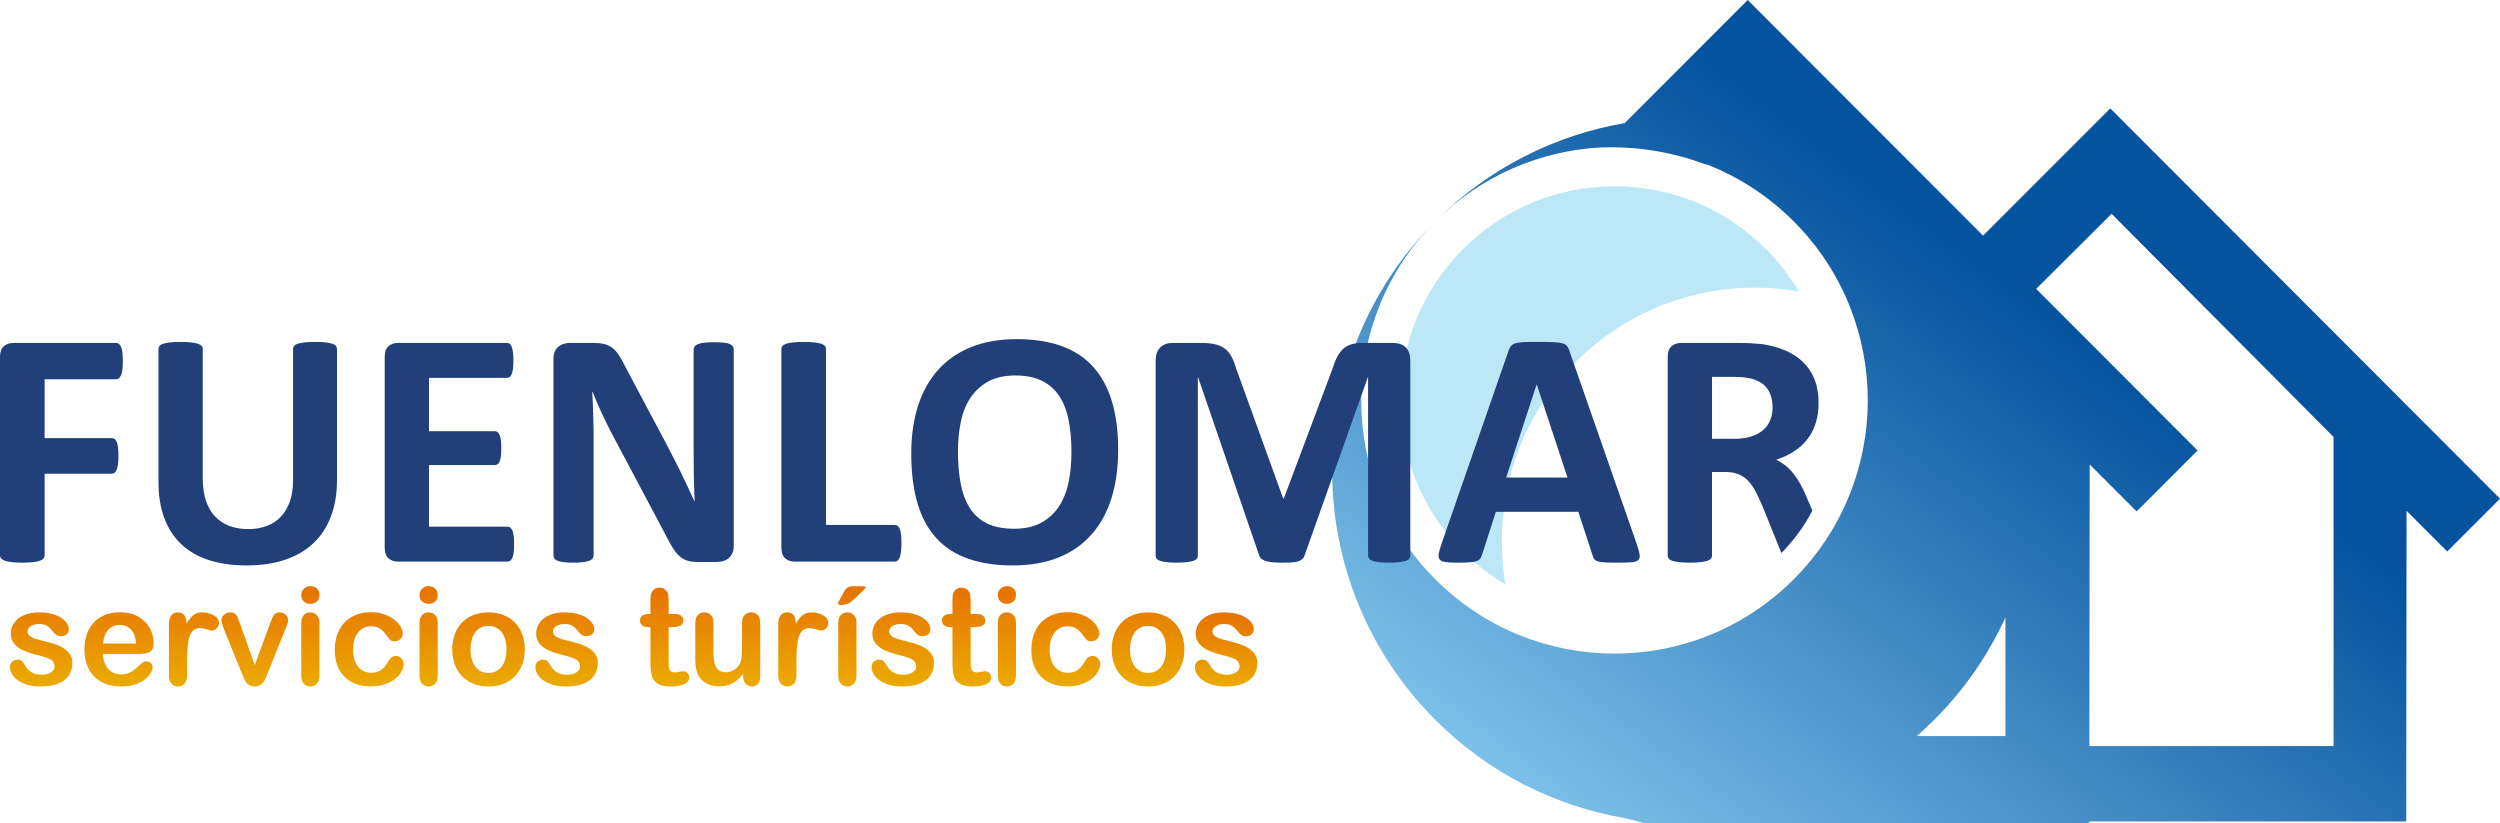
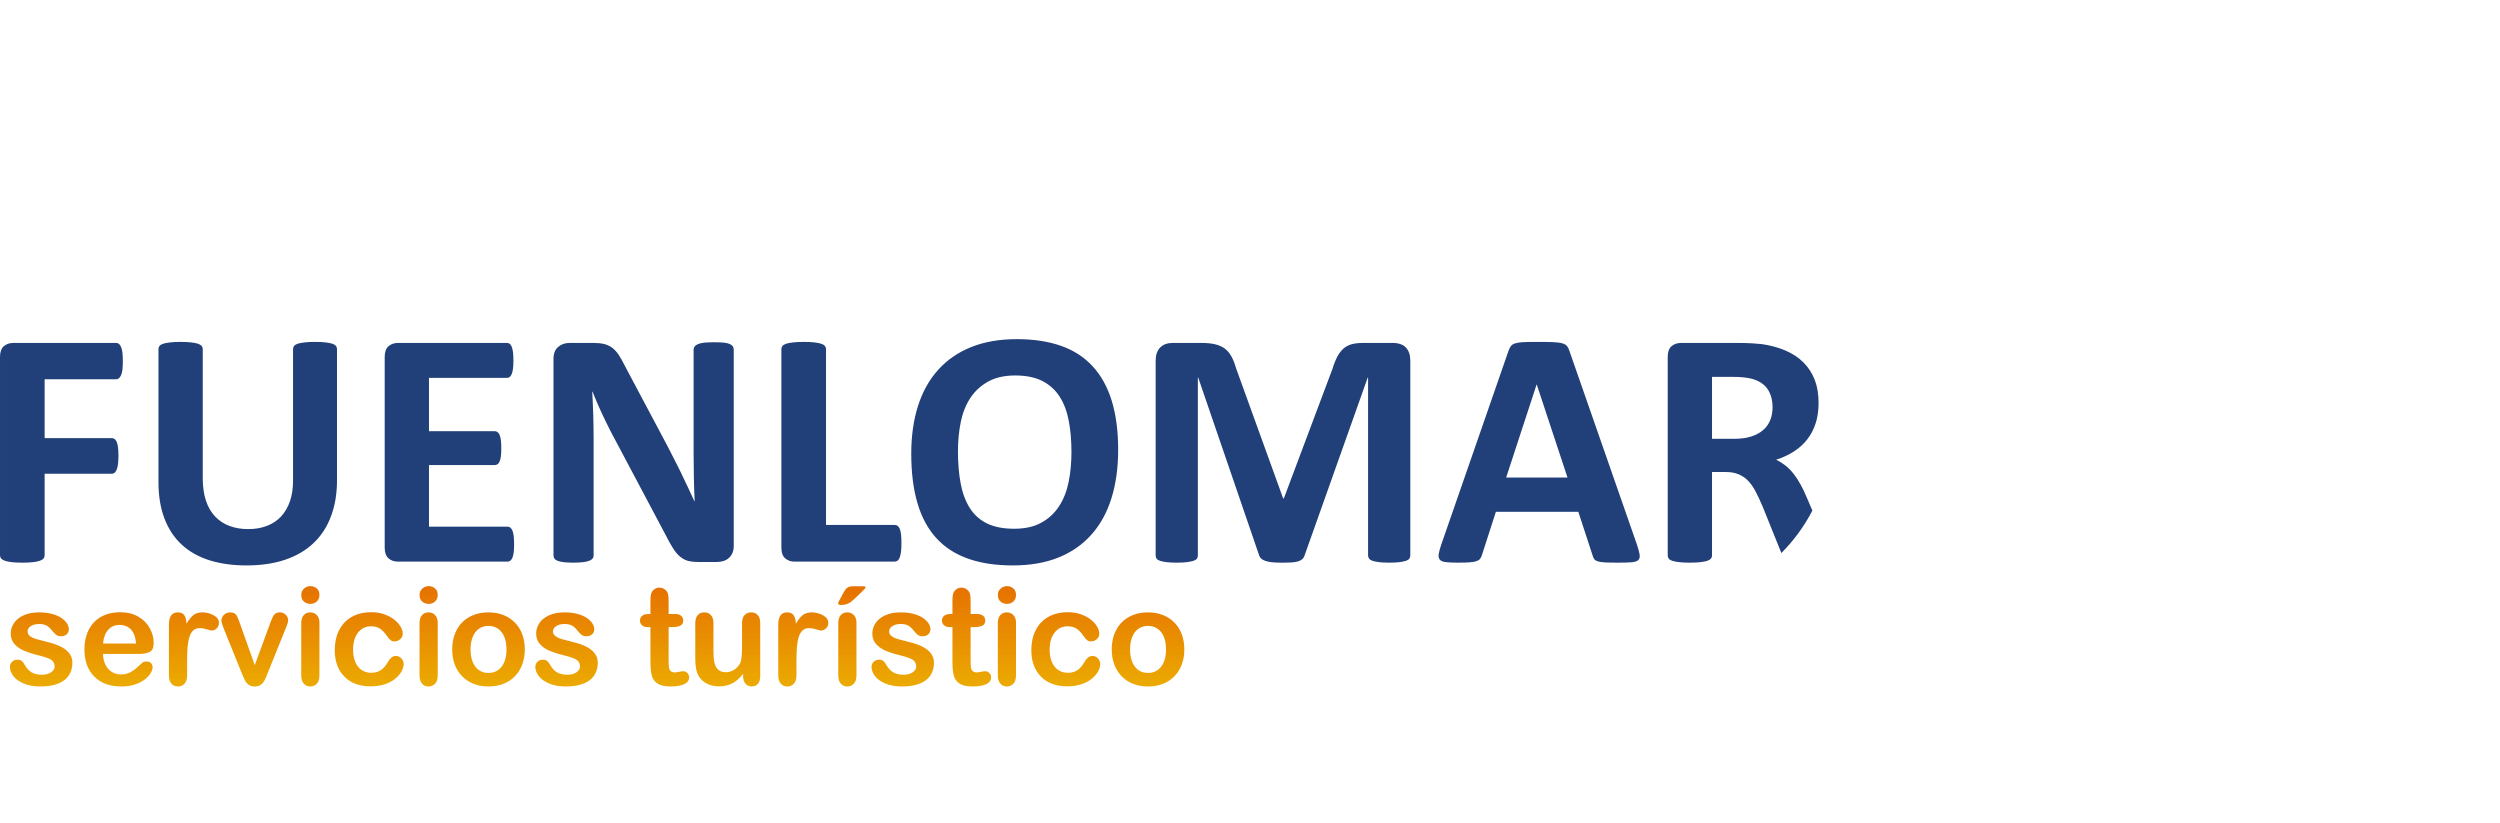
<svg xmlns="http://www.w3.org/2000/svg" xml:space="preserve" width="181.706mm" height="59.833mm" version="1.1" style="shape-rendering:geometricPrecision; text-rendering:geometricPrecision; image-rendering:optimizeQuality; fill-rule:evenodd; clip-rule:evenodd" viewBox="0 0 18354.11 6043.66">
  <defs>
    <style type="text/css">
   
    .fil2 {fill:#213F79}
    .fil0 {fill:#BCE7F6;fill-rule:nonzero}
    .fil1 {fill:url(#id0)}
    .fil3 {fill:url(#id1);fill-rule:nonzero}
   
  </style>
    <linearGradient id="id0" gradientUnits="userSpaceOnUse" x1="13669.11" y1="1283.84" x2="10433.43" y2="5624.63">
      <stop offset="0" style="stop-opacity:1; stop-color:#05529E" />
      <stop offset="1" style="stop-opacity:1; stop-color:#82C7ED" />
    </linearGradient>
    <linearGradient id="id1" gradientUnits="objectBoundingBox" x1="41.02%" y1="0%" x2="40.257%" y2="114.892%">
      <stop offset="0" style="stop-opacity:1; stop-color:#E67100" />
      <stop offset="1" style="stop-opacity:1; stop-color:#ECB302" />
    </linearGradient>
  </defs>
  <g id="Capa_x0020_1">
    <g id="_2290779373248">
-       <path class="fil0" d="M13206.11 2139.59c-66.55,-112.19 -147.47,-216.86 -242.1,-311.48 -296.77,-296.8 -691.29,-460.21 -1110.97,-460.21 -419.66,0 -814.23,163.41 -1110.98,460.16l0 0.05c-296.74,296.69 -460.16,691.26 -460.16,1110.92 0,419.68 163.42,814.23 460.16,1110.95 94.66,94.66 199.32,175.61 311.53,242.15 -100.7,-576.42 71.09,-1191.08 516.26,-1636.28 445.17,-445.17 1059.85,-616.95 1636.25,-516.25z" />
-       <path class="fil1" d="M14199.49 5285.51c224.38,-224.38 398.86,-479.73 523.64,-752.25l0 870.46 -650.18 0c43.13,-37.79 85.41,-77.09 126.53,-118.21zm359.41 -3555.32l934.16 -934.32 2861.05 2865.29 -387.49 387.49 -298.58 -298.57 -2.42 2280.82 -2326.58 0 -0.03 11.73 -2896.94 0c-48.82,1.38 -97.62,1.38 -146.41,0l-228.46 0c-40.07,-12.24 -85.54,-24.3 -137.29,-36.13l-1.42 -0.32c-509.13,-87.39 -997.16,-327.59 -1390.25,-720.66 -1011.05,-1011.04 -1011.05,-2650.28 0,-3661.3 -726.15,726.15 -726.15,1903.49 0,2629.62 726.15,726.17 1903.49,726.17 2629.64,0 726.17,-726.15 726.17,-1903.47 0,-2629.62 -188.82,-188.82 -408.18,-328.44 -642.13,-419.04l-2.71 2.67c-310.43,-117.7 -592.83,-132.84 -774.34,-124.96l0.3 -0.3c-440.62,24.57 -874.17,205.03 -1210.76,541.63 392.93,-392.94 880.74,-633.07 1389.69,-720.58l903.39 -903.62 1727.6 1730.19zm780.7 3747.19l1792.45 0 0 -2269.56 -1629.43 -1638.31 -553.8 551.16 1184.87 1186.65 -447.25 447.28 -344.66 -344.65 -2.19 2067.42z" />
      <path class="fil2" d="M901.76 2651.57c0,24.98 -0.83,45.72 -2.96,62.66 -2.1,16.95 -5.49,30.48 -10.16,40.65 -4.65,9.73 -9.73,17.37 -15.24,22.02 -5.94,5.08 -12.71,7.62 -19.89,7.62l-525.85 0 0 431.84 493.25 0c7.61,0 14.39,2.12 19.89,6.34 5.92,3.84 11,11.02 15.66,20.75 4.65,10.16 7.63,23.28 9.75,39.82 2.13,16.49 3.38,37.24 3.38,62.21 0,24.56 -1.25,45.3 -3.38,61.82 -2.12,16.52 -5.1,30.07 -9.75,41.07 -4.66,10.58 -9.74,18.2 -15.66,22.87 -5.49,4.65 -12.28,6.77 -19.89,6.77l-493.25 0 0 598.21c0,8.9 -2.52,16.96 -7.62,23.71 -4.65,6.35 -13.55,11.87 -26.67,16.52 -12.7,4.67 -29.64,8.06 -49.96,10.58 -20.75,2.57 -47.4,3.84 -79.59,3.84 -31.34,0 -57.59,-1.27 -78.75,-3.84 -21.17,-2.52 -38.11,-5.91 -50.37,-10.58 -12.29,-4.23 -21.18,-10.16 -26.68,-16.52 -5.51,-6.75 -8.04,-14.81 -8.04,-23.71l0 -1455.53c0,-36.41 9.3,-62.66 27.95,-78.75 18.62,-16.08 41.48,-24.14 69,-24.14l756.56 0c7.18,0 13.95,2.12 19.89,6.79 5.52,4.65 10.6,11.85 15.24,22.43 4.67,10.16 8.06,24.13 10.16,41.48 2.13,17.35 2.96,38.53 2.96,63.08zm1572.4 873.41c0,98.23 -14.39,186.29 -43.61,263.75 -28.79,77.92 -71.13,143.54 -127.44,197.31 -56.31,53.76 -125.74,94.83 -208.29,122.78 -82.98,28.36 -177.82,42.32 -285.35,42.32 -100.76,0 -191.35,-12.71 -271.37,-37.68 -80.45,-25.4 -148.18,-63.5 -203.65,-114.74 -55.46,-51.23 -97.81,-115.15 -127.01,-191.78 -29.21,-76.64 -44.03,-165.97 -44.03,-268.41l0 -976.29c0,-8.04 2.55,-15.67 7.61,-22.45 4.67,-6.35 13.56,-11.83 26.26,-16.08 12.71,-4.22 29.64,-7.2 50.38,-9.73 20.32,-2.56 47,-3.83 79.16,-3.83 30.91,0 57.17,1.27 77.47,3.83 20.77,2.53 37.26,5.51 49.54,9.73 12.28,4.25 21.17,9.73 26.68,16.08 5.49,6.79 8.04,14.41 8.04,22.45l0 948.34c0,63.94 8.04,118.96 23.72,165.97 15.67,46.57 38.09,85.51 67.73,116 29.22,30.47 64.36,53.78 105.43,69.01 41.07,15.24 86.78,22.86 137.16,22.86 51.21,0 97.37,-8.03 137.61,-23.72 40.64,-15.66 74.94,-38.5 103.3,-68.59 27.93,-30.46 49.94,-67.73 65.19,-111.76 15.24,-44.46 22.87,-94.85 22.87,-151.16l0 -966.96c0,-8.04 2.54,-15.67 7.62,-22.45 4.65,-6.35 13.54,-11.83 25.83,-16.08 12.26,-4.22 29.2,-7.2 50.38,-9.73 21.16,-2.56 47.4,-3.83 78.75,-3.83 31.32,0 57.14,1.27 77.45,3.83 20.32,2.53 36.84,5.51 49.13,9.73 12.26,4.25 21.16,9.73 25.82,16.08 5.07,6.79 7.63,14.41 7.63,22.45l0 962.73zm1300.15 469.94c0,24.14 -0.83,44.03 -2.96,60.55 -2.12,16.09 -5.1,29.22 -9.3,38.95 -4.23,10.16 -9.33,17.36 -15.69,22.01 -5.91,4.67 -13.12,6.79 -20.3,6.79l-805.26 0c-27.09,0 -49.94,-8.04 -68.59,-24.14 -18.64,-16.09 -27.94,-42.33 -27.94,-78.75l0 -1399.65c0,-36.41 9.3,-62.66 27.94,-78.75 18.65,-16.08 41.49,-24.14 68.59,-24.14l801.43 0c7.22,0 13.97,2.12 19.91,6.35 5.49,4.24 10.58,11.43 14.81,21.6 3.83,10.6 7.2,23.7 9.3,39.8 2.13,16.52 2.98,36.84 2.98,61.82 0,23.28 -0.85,42.76 -2.98,59.25 -2.1,16.1 -5.06,29.24 -9.3,38.97 -4.23,10.16 -9.31,17.34 -14.81,22.01 -5.94,4.67 -12.69,6.77 -19.91,6.77l-572.81 0 0 391.2 482.64 0c7.62,0 14.38,2.12 20.32,6.77 6.35,4.66 11.41,11.43 15.67,21.17 4.22,9.31 7.18,22.02 9.3,38.52 2.12,16.1 2.96,35.58 2.96,58.44 0,24.13 -0.84,44.02 -2.96,59.69 -2.12,15.67 -5.08,28.36 -9.3,37.68 -4.25,9.75 -9.31,16.52 -15.67,20.32 -5.94,4.23 -12.71,6.35 -20.32,6.35l-482.64 0 0 452.16 576.63 0c7.62,0 14.39,2.1 20.3,6.77 6.35,4.67 11.45,11.85 15.69,22.01 4.2,9.75 7.18,22.87 9.3,38.97 2.13,16.49 2.96,36.4 2.96,60.53zm1612.6 13.97c0,19.06 -3.37,35.99 -9.73,51.24 -6.77,14.81 -15.67,27.09 -27.1,37.25 -11.01,9.73 -24.13,16.92 -39.38,21.58 -15.66,4.67 -30.9,6.8 -46.57,6.8l-139.27 0c-29.22,0 -54.21,-2.98 -75.37,-8.48 -20.74,-5.93 -40.21,-16.52 -58,-31.74 -18.2,-15.26 -35.14,-36.01 -51.66,-62.25 -16.49,-25.81 -35.13,-59.69 -55.88,-101.18l-398.39 -750.62c-23.27,-44.88 -46.56,-93.14 -70.69,-144.79 -24.14,-51.66 -45.3,-102.03 -64.36,-150.73l-2.54 0c3.37,59.69 5.93,118.97 7.62,178.24 1.7,58.85 2.55,120.23 2.55,182.88l0 840.41c0,8.04 -2.12,15.67 -6.79,22.41 -4.65,6.35 -12.69,11.87 -23.71,16.52 -10.99,4.67 -26.24,8.06 -45.29,10.58 -19.06,2.57 -43.62,3.84 -73.23,3.84 -29.22,0 -53.35,-1.27 -72.41,-3.84 -19.04,-2.52 -33.87,-5.91 -44.44,-10.58 -11.02,-4.23 -18.64,-10.16 -22.45,-16.52 -4.22,-6.75 -6.33,-14.37 -6.33,-22.41l0 -1442.85c0,-38.95 11.42,-68.16 34.3,-87.64 22.41,-19.47 50.38,-29.22 83.81,-29.22l174.85 0c31.32,0 58,2.56 79.6,8.06 21.61,5.49 40.66,14.38 57.6,26.66 16.93,12.28 33.01,29.64 47.84,51.65 14.81,21.61 30.05,49.11 45.72,81.31l312.03 587.2c18.2,35.57 35.97,70.71 53.75,105.01 17.81,34.28 35.16,68.57 51.24,102.86 16.52,34.28 32.61,68.17 48.27,101.18 16.08,33.46 31.32,66.48 46.13,99.51l1.27 0c-2.55,-58.01 -4.65,-118.56 -5.94,-181.22 -1.26,-63.08 -1.69,-123.21 -1.69,-180.36l0 -753.58c0,-8.04 2.55,-15.66 7.63,-22.43 4.67,-6.34 13.12,-12.28 24.56,-17.36 11.85,-5.08 27.09,-8.47 46.15,-10.58 19.06,-2.13 43.62,-2.96 73.25,-2.96 28.36,0 52.06,0.83 71.12,2.96 19.06,2.1 33.44,5.49 44.03,10.58 10.14,5.08 17.79,11.02 21.58,17.36 4.25,6.78 6.35,13.96 6.35,22.43l0 1442.83zm1231.15 -22.01c0,24.56 -0.84,45.72 -2.96,62.65 -2.1,16.95 -5.49,30.93 -9.31,41.93 -4.22,11.43 -9.3,19.47 -15.66,24.13 -6.35,5.07 -13.54,7.63 -21.6,7.63l-735.38 0c-27.1,0 -49.97,-8.04 -68.59,-24.14 -18.64,-16.09 -27.95,-42.33 -27.95,-78.75l0 -1458.08c0,-8.04 2.54,-15.67 8.06,-22.45 5.47,-6.35 14.37,-11.83 26.66,-16.08 12.27,-4.22 29.2,-7.2 50.38,-9.73 21.16,-2.56 47.42,-3.83 78.75,-3.83 32.17,0 58.84,1.27 79.58,3.83 20.33,2.53 37.26,5.51 49.55,9.73 12.29,4.25 21.16,9.73 26.69,16.08 5.49,6.79 8.04,14.41 8.04,22.45l0 1291.69 504.22 0c8.06,0 15.66,2.12 21.6,6.77 6.35,4.67 11.43,11.87 15.66,22.45 4.23,10.16 7.21,23.7 9.31,41.05 2.12,16.93 2.96,37.7 2.96,62.67zm1591.03 -685c0,132.92 -16.54,251.9 -49.55,356.89 -33.03,104.99 -82.12,194.31 -147.75,267.15 -65.19,73.24 -146.06,129.12 -242.17,167.66 -96.51,38.53 -207.88,57.57 -334.46,57.57 -124.9,0 -233.71,-16.52 -326.42,-49.11 -93.12,-32.6 -170.6,-82.14 -232.85,-149.45 -61.8,-66.88 -108.38,-151.98 -139.29,-255.28 -30.89,-103.29 -46.55,-225.66 -46.55,-367.05 0,-129.57 16.49,-246.4 49.53,-350.14 33.01,-103.73 82.12,-191.78 147.75,-264.59 65.21,-72.83 146.06,-128.71 242.16,-167.24 96.52,-38.94 208.3,-58.41 335.75,-58.41 121.5,0 228.6,16.08 321.76,48.25 92.71,32.18 170.62,81.71 232.85,149.04 62.65,66.88 109.66,151.14 141.39,253.17 31.76,102.45 47.86,222.69 47.86,361.56zm-342.94 16.49c0,-84.25 -6.77,-160.87 -19.89,-229.89 -13.12,-69.01 -35.57,-128.28 -67.33,-177.39 -31.74,-49.1 -74.08,-87.2 -127,-114.29 -52.92,-26.68 -118.97,-40.24 -198.13,-40.24 -80.02,0 -146.91,15.25 -200.27,45.32 -53.76,30.05 -97.36,70.69 -130.39,121.09 -33.01,50.37 -56.3,109.21 -69.84,176.52 -13.56,67.74 -20.32,138.86 -20.32,214.23 0,87.64 6.77,166.38 19.89,236.24 13.14,69.85 35.56,129.54 66.9,179.5 31.32,49.53 73.24,87.2 126.16,113.46 52.93,25.81 119.38,38.95 199.4,38.95 80.02,0 146.91,-14.83 200.25,-44.88 53.78,-29.64 97.36,-70.29 130.39,-121.5 33.04,-51.24 56.3,-110.93 69.88,-179.08 13.54,-68.18 20.3,-140.99 20.3,-218.05zm2487.73 760.37c0,8.06 -2.12,15.67 -6.79,22.45 -4.67,6.34 -13.12,11.85 -24.97,16.07 -11.86,3.82 -27.95,7.21 -47.85,9.73 -19.91,2.57 -45.29,3.84 -75.79,3.84 -30.05,0 -55.02,-1.27 -74.91,-3.84 -19.91,-2.52 -35.58,-5.91 -47.42,-9.73 -11.43,-4.22 -19.91,-9.73 -24.58,-16.07 -5.06,-6.79 -7.61,-14.39 -7.61,-22.45l0 -1306.93 -2.54 0 -463.59 1305.68c-3.39,10.57 -8.47,19.45 -16.08,26.66 -7.62,7.19 -17.36,12.71 -30.48,16.94 -12.71,3.81 -29.22,6.79 -48.7,8.04 -19.89,1.26 -44.03,1.71 -71.98,1.71 -28.36,0 -52.06,-0.86 -71.96,-2.96 -19.91,-2.12 -36.4,-5.53 -49.11,-10.18 -12.7,-4.65 -22.88,-10.15 -30.48,-16.49 -7.19,-6.79 -12.28,-14.83 -14.81,-23.71l-447.51 -1305.68 -2.54 0 0 1306.93c0,8.06 -2.13,15.67 -6.77,22.45 -4.67,6.34 -13.14,11.85 -25.41,16.07 -12.71,3.82 -28.78,7.21 -48.25,9.73 -19.49,2.57 -44.46,3.84 -74.94,3.84 -30.05,0 -55.04,-1.27 -74.96,-3.84 -19.89,-2.52 -35.97,-5.91 -47.82,-9.73 -11.87,-4.22 -20.32,-9.73 -24.99,-16.07 -4.67,-6.79 -6.77,-14.39 -6.77,-22.45l0 -1430.57c0,-42.33 11.02,-74.49 33.44,-96.95 22.43,-22.42 52.07,-33.44 89.75,-33.44l213.39 0c38.09,0 71.12,2.98 98.2,9.31 27.54,6.34 51.25,16.53 71.14,30.92 19.47,14.39 36.4,33.45 49.53,57.15 13.12,23.71 24.99,52.92 34.72,87.65l345.9 956.39 5.06 0 358.19 -954.29c10.58,-34.72 22.42,-63.92 35.13,-88.06 13.12,-23.7 27.95,-43.17 44.88,-58 16.94,-14.81 37.26,-25.41 60.13,-31.76 23.28,-6.33 50.38,-9.31 80.85,-9.31l220.14 0c22.45,0 41.51,2.98 57.61,8.91 16.06,5.48 29.62,13.96 39.79,25.39 10.6,11.01 18.2,24.56 23.7,40.65 5.52,16.08 8.06,34.73 8.06,55.44l0 1430.57zm1665.09 -77.04c9.75,29.62 16.1,53.33 18.65,70.69 2.54,17.37 -0.86,30.49 -9.75,39.38 -9.31,8.45 -25.39,13.98 -48.68,16.1 -22.89,2.1 -55.04,2.96 -95.28,2.96 -42.32,0 -75.35,-0.44 -98.64,-1.71 -23.7,-1.25 -41.48,-3.82 -54.19,-7.61 -12.26,-3.83 -20.73,-8.91 -25.83,-15.67 -5.08,-6.35 -9.3,-15.26 -12.26,-25.84l-105.42 -322.61 -605.4 0 -101.2 313.74c-3.39,11.84 -7.63,21.58 -13.12,29.2 -5.08,8.04 -13.97,13.96 -25.83,18.62 -11.87,4.67 -28.78,7.63 -50.8,9.31 -22.03,1.71 -50.82,2.57 -86.36,2.57 -38.11,0 -67.75,-1.27 -89.33,-3.84 -21.6,-2.52 -36.42,-8.45 -44.46,-17.77 -8.47,-9.73 -11.43,-23.3 -8.87,-40.65 2.52,-17.35 8.87,-40.22 18.62,-69.42l494.48 -1424.65c4.66,-13.97 10.6,-25.4 17.36,-33.86 6.35,-8.9 16.93,-15.24 31.32,-19.89 14.83,-4.67 34.72,-7.63 60.55,-8.9 25.4,-1.27 59.27,-1.71 101.6,-1.71 48.7,0 87.66,0.43 116.44,1.71 29.22,1.27 51.65,4.23 67.73,8.9 16.1,4.65 27.54,11.41 34.72,20.32 6.79,9.31 13.14,21.58 17.79,37.26l496.18 1423.36zm-736.64 -1178.66l-1.27 0 -223.53 682.9 450.44 0 -225.64 -682.9zm1795.85 1237.22l-138.36 -343.49c-17.36,-40.63 -34.29,-77.06 -50.81,-108.38 -16.5,-31.76 -35.14,-58 -55.46,-79.18 -20.33,-21.14 -44.03,-36.82 -70.71,-47.82 -26.24,-10.6 -57.15,-16.1 -91.85,-16.1l-102.04 0 0 613.46c0,8.06 -2.56,15.67 -8.05,22.01 -5.51,6.79 -14.39,12.29 -26.67,16.52 -12.28,3.82 -28.8,7.21 -49.55,9.73 -20.32,2.57 -46.99,3.84 -78.75,3.84 -31.32,0 -57.57,-1.27 -78.75,-3.84 -21.16,-2.52 -37.68,-5.91 -49.96,-9.73 -12.27,-4.22 -21.16,-9.73 -25.81,-16.07 -5.08,-6.79 -7.65,-14.39 -7.65,-22.45l0 -1458.08c0,-36.41 9.33,-62.66 27.97,-78.75 18.63,-16.08 41.47,-24.14 68.57,-24.14l415.77 0c41.91,0 77.04,0.85 104.14,2.56 27.09,1.69 52.07,3.8 74.49,5.92 64.36,9.31 122.36,24.97 174.01,47.42 51.68,22.01 95.71,51.21 131.68,87.2 35.99,35.99 63.49,78.33 82.56,127.44 19.05,49.11 28.36,105.4 28.36,169.34 0,53.35 -6.77,102.46 -20.32,146.49 -13.96,44.44 -33.87,83.81 -60.53,118.52 -26.26,34.73 -58.86,64.8 -97.81,90.18 -38.94,25.83 -83.4,46.15 -132.94,62.23 24.14,11.43 46.58,25.41 67.74,41.93 21.17,16.49 41.07,36.82 59.69,60.55 18.64,23.7 36.42,50.37 52.94,80.87 16.49,30.05 32.6,64.33 48.26,102.44l37.5 87.51c-63.33,123.05 -143.07,226.22 -227.68,311.86zm-64.7 -1069.15c0,-52.92 -11.85,-97.78 -35.99,-133.79 -24.13,-36.39 -63.51,-62.23 -118.13,-77.04 -16.49,-4.25 -35.13,-7.21 -56.29,-9.73 -21.18,-2.57 -50.38,-3.83 -87.64,-3.83l-146.48 0 0 454.7 166.37 0c46.57,0 86.81,-5.51 121.52,-16.92 35.11,-11.02 63.92,-26.68 87.2,-47 23.28,-19.91 40.64,-44.45 52.07,-72.4 11.43,-27.95 17.36,-59.27 17.36,-93.99z" />
      <g>
        <path class="fil3" d="M531.46 4865.19c0,36.81 -9.03,68.42 -26.93,94.69 -17.9,26.26 -44.49,46.17 -79.63,59.72 -35.13,13.56 -77.79,20.24 -128.14,20.24 -48.01,0 -89.16,-7.35 -123.46,-22.08 -34.29,-14.56 -59.55,-32.95 -75.94,-55.03 -16.23,-21.92 -24.42,-44 -24.42,-66.25 0,-14.72 5.18,-27.26 15.72,-37.64 10.37,-10.54 23.6,-15.73 39.65,-15.73 14.06,0 24.77,3.52 32.29,10.37 7.53,6.86 14.72,16.39 21.58,28.94 13.72,23.76 30.11,41.66 49.18,53.36 19.07,11.88 45.17,17.74 78.12,17.74 26.77,0 48.69,-6.02 65.75,-17.9 17.23,-11.88 25.76,-25.6 25.76,-40.99 0,-23.59 -8.86,-40.65 -26.6,-51.53 -17.9,-10.71 -47.17,-21.07 -87.99,-30.95 -46,-11.37 -83.47,-23.41 -112.41,-35.96 -28.78,-12.55 -51.86,-29.27 -69.26,-49.86 -17.23,-20.58 -25.93,-46 -25.93,-75.94 0,-26.94 8.03,-52.2 23.93,-76.12 16.05,-23.92 39.65,-42.82 70.93,-57.04 31.11,-14.22 68.75,-21.41 112.91,-21.41 34.64,0 65.75,3.52 93.18,10.71 27.61,7.19 50.69,16.9 69.09,28.94 18.57,12.21 32.62,25.6 42.15,40.31 9.71,14.73 14.56,28.94 14.56,43.16 0,15.22 -5.18,27.94 -15.56,37.64 -10.2,9.88 -24.93,14.73 -43.83,14.73 -13.72,0 -25.42,-3.85 -35.13,-11.71 -9.54,-7.87 -20.58,-19.58 -33.12,-35.3 -10.04,-13.05 -21.92,-23.59 -35.64,-31.44 -13.72,-7.87 -32.28,-11.72 -55.87,-11.72 -24.09,0 -44.16,5.19 -60.22,15.39 -15.89,10.37 -23.92,23.25 -23.92,38.65 0,14.05 5.85,25.59 17.57,34.45 11.87,9.03 27.6,16.57 47.5,22.41 19.91,5.86 47.34,13.05 82.3,21.59 41.48,10.03 75.44,22.24 101.71,36.3 26.27,14.05 46.17,30.61 59.73,49.85 13.55,19.07 20.4,40.82 20.4,65.4zm486.63 -64.23l-261.81 0c0.33,30.44 6.53,57.21 18.4,80.46 11.88,23.25 27.77,40.65 47.5,52.36 19.75,11.87 41.66,17.73 65.41,17.73 16.06,0 30.62,-1.84 43.83,-5.69 13.38,-3.68 26.1,-9.54 38.47,-17.57 12.55,-8.03 23.92,-16.57 34.29,-25.76 10.55,-9.2 24.09,-21.59 40.82,-37.31 6.86,-5.85 16.57,-8.86 29.27,-8.86 13.72,0 24.93,3.85 33.46,11.37 8.36,7.36 12.71,18.06 12.71,31.78 0,12.05 -4.85,26.1 -14.21,42.32 -9.54,16.06 -23.76,31.63 -43,46.34 -19.07,14.89 -42.99,27.26 -71.93,36.97 -28.94,9.87 -62.23,14.72 -99.71,14.72 -85.98,0 -152.73,-24.59 -200.4,-73.61 -47.68,-49.01 -71.43,-115.42 -71.43,-199.4 0,-39.47 5.86,-76.28 17.57,-110.07 11.71,-33.79 28.94,-62.74 51.35,-86.99 22.59,-24.09 50.35,-42.66 83.31,-55.54 32.96,-12.89 69.6,-19.4 109.74,-19.4 52.36,0 97.19,11.04 134.5,33.12 37.46,22.08 65.4,50.51 84.14,85.65 18.57,34.96 27.94,70.6 27.94,106.9 0,33.63 -9.71,55.54 -28.94,65.58 -19.24,9.87 -46.34,14.89 -81.3,14.89zm-261.81 -76.28l242.56 0c-3.17,-45.67 -15.56,-79.8 -36.97,-102.55 -21.41,-22.59 -49.51,-33.96 -84.47,-33.96 -33.46,0 -60.73,11.55 -82.14,34.45 -21.41,23.09 -34.46,57.05 -38.98,102.05zm617.45 122.12l0 111.75c0,27.1 -6.35,47.33 -19.07,60.89 -12.72,13.55 -28.78,20.4 -48.34,20.4 -19.24,0 -35.13,-6.86 -47.51,-20.58 -12.37,-13.72 -18.57,-33.96 -18.57,-60.72l0 -372.54c0,-60.06 21.75,-90.17 65.07,-90.17 22.08,0 38.14,7.03 47.85,21.08 9.87,14.05 15.22,34.96 16.22,62.39 15.9,-27.43 32.29,-48.34 49.18,-62.39 16.9,-14.05 39.31,-21.08 67.42,-21.08 28.1,0 55.36,7.03 81.8,21.08 26.43,14.05 39.65,32.79 39.65,56.04 0,16.39 -5.52,29.78 -16.9,40.48 -11.2,10.71 -23.41,15.89 -36.46,15.89 -4.85,0 -16.73,-3.01 -35.46,-9.03 -18.9,-6.03 -35.46,-9.04 -49.85,-9.04 -19.58,0 -35.46,5.19 -48.01,15.39 -12.38,10.37 -22.08,25.6 -28.94,45.84 -6.86,20.24 -11.55,44.32 -14.22,72.26 -2.52,27.94 -3.85,61.9 -3.85,102.05zm388.44 -267.66l108.23 304.12 116.6 -317.34c9.2,-25.42 18.07,-43.49 26.93,-54.2 8.87,-10.54 22.25,-15.89 40.15,-15.89 17.06,0 31.45,5.69 43.32,17.23 11.88,11.37 17.91,24.59 17.91,39.65 0,5.85 -1.01,12.71 -3.18,20.58 -2.17,7.86 -4.52,15.22 -7.36,22.08 -2.84,6.86 -6.02,14.72 -9.54,23.42l-128.3 318.68c-3.69,9.03 -8.2,20.74 -14.06,34.8 -5.69,14.05 -12.04,25.93 -19.07,35.96 -7.02,10.04 -15.72,17.74 -25.93,23.25 -10.36,5.53 -22.75,8.36 -37.46,8.36 -18.91,0 -33.96,-4.34 -45.33,-13.04 -11.21,-8.54 -19.58,-18.07 -24.93,-28.44 -5.35,-10.2 -14.56,-30.62 -27.27,-60.89l-127.3 -315.17c-3.01,-7.86 -6.02,-15.72 -9.03,-23.59 -3.18,-7.86 -5.69,-15.73 -7.86,-23.92 -2.18,-8.2 -3.18,-15.22 -3.18,-21.08 0,-9.2 2.84,-18.23 8.36,-27.26 5.53,-9.04 13.21,-16.39 22.92,-22.08 9.87,-5.69 20.4,-8.54 31.95,-8.54 22.08,0 37.47,6.35 45.84,19.07 8.19,12.88 17.39,34.29 27.61,64.24zm582.98 -7.36l0 386.77c0,26.76 -6.35,47 -19.07,60.72 -12.71,13.72 -28.77,20.58 -48.34,20.58 -19.58,0 -35.46,-7.02 -47.68,-21.07 -12.21,-14.05 -18.4,-34.13 -18.4,-60.22l0 -382.76c0,-26.6 6.19,-46.5 18.4,-59.89 12.21,-13.38 28.1,-20.07 47.68,-20.07 19.58,0 35.64,6.69 48.34,20.07 12.72,13.38 19.07,32.12 19.07,55.88zm-66.07 -138.18c-18.58,0 -34.46,-5.69 -47.68,-17.06 -13.22,-11.37 -19.75,-27.61 -19.75,-48.51 0,-18.74 6.7,-34.29 20.24,-46.5 13.56,-12.21 29.28,-18.4 47.18,-18.4 17.39,0 32.62,5.53 46,16.57 13.38,11.2 20.07,27.26 20.07,48.34 0,20.58 -6.53,36.64 -19.57,48.18 -13.05,11.54 -28.44,17.39 -46.5,17.39zm684.53 440.8c0,16.57 -5.02,34.46 -15.06,53.36 -9.87,18.91 -25.09,36.97 -45.49,54.04 -20.41,17.06 -46.17,30.94 -77.29,41.31 -30.95,10.55 -65.91,15.73 -104.89,15.73 -82.64,0 -147.21,-24.09 -193.54,-72.26 -46.5,-48.18 -69.76,-112.76 -69.76,-193.89 0,-54.87 10.71,-103.38 31.95,-145.53 21.24,-42.16 52.03,-74.78 92.17,-97.7 40.32,-23.09 88.33,-34.63 144.2,-34.63 34.63,0 66.41,5.01 95.35,15.22 28.78,10.2 53.36,23.25 73.44,39.31 20.07,16.05 35.46,33.12 46,51.18 10.71,18.24 16.06,35.13 16.06,50.86 0,16.06 -6.02,29.61 -17.9,40.82 -12.05,11.04 -26.43,16.57 -43.49,16.57 -11.04,0 -20.24,-2.85 -27.61,-8.54 -7.35,-5.69 -15.56,-14.89 -24.76,-27.61 -16.39,-24.76 -33.45,-43.49 -51.19,-55.87 -17.9,-12.38 -40.47,-18.58 -67.92,-18.58 -39.47,0 -71.42,15.39 -95.51,46.34 -24.25,30.78 -36.3,72.94 -36.3,126.46 0,25.1 3.18,48.18 9.37,69.26 6.18,21.07 15.05,39.14 26.93,53.86 11.71,14.89 25.93,26.1 42.66,33.8 16.57,7.7 34.96,11.55 54.87,11.55 26.77,0 49.69,-6.19 68.76,-18.58 19.23,-12.37 36.13,-31.44 50.86,-56.88 8.03,-15.05 16.89,-26.76 26.42,-35.12 9.37,-8.54 21.08,-12.89 34.8,-12.89 16.39,0 29.94,6.36 40.65,18.74 10.71,12.38 16.23,25.6 16.23,39.65zm249.92 -302.62l0 386.77c0,26.76 -6.35,47 -19.07,60.72 -12.71,13.72 -28.77,20.58 -48.34,20.58 -19.58,0 -35.46,-7.02 -47.68,-21.07 -12.21,-14.05 -18.4,-34.13 -18.4,-60.22l0 -382.76c0,-26.6 6.19,-46.5 18.4,-59.89 12.21,-13.38 28.1,-20.07 47.68,-20.07 19.58,0 35.64,6.69 48.34,20.07 12.72,13.38 19.07,32.12 19.07,55.88zm-66.07 -138.18c-18.58,0 -34.46,-5.69 -47.68,-17.06 -13.22,-11.37 -19.75,-27.61 -19.75,-48.51 0,-18.74 6.7,-34.29 20.24,-46.5 13.56,-12.21 29.28,-18.4 47.18,-18.4 17.39,0 32.62,5.53 46,16.57 13.38,11.2 20.07,27.26 20.07,48.34 0,20.58 -6.53,36.64 -19.57,48.18 -13.05,11.54 -28.44,17.39 -46.5,17.39zm705.44 334.4c0,39.98 -6.19,76.62 -18.57,110.24 -12.55,33.63 -30.44,62.57 -54.04,86.66 -23.41,24.25 -51.69,42.66 -84.31,55.54 -32.62,12.89 -69.41,19.4 -110.23,19.4 -40.66,0 -77.12,-6.52 -109.41,-19.57 -32.28,-13.05 -60.38,-31.79 -84.14,-56.21 -23.59,-24.25 -41.66,-53.03 -53.87,-86.15 -12.21,-33.29 -18.39,-69.93 -18.39,-110.07 0,-40.48 6.18,-77.63 18.57,-111.25 12.55,-33.62 30.28,-62.39 53.54,-86.31 23.25,-23.76 51.35,-42.16 84.3,-55.04 32.96,-12.88 69.42,-19.4 109.41,-19.4 40.47,0 77.28,6.53 110.23,19.58 32.96,13.04 61.23,31.78 84.82,56.04 23.59,24.09 41.48,52.86 53.7,86.31 12.21,33.29 18.4,70.1 18.4,110.24zm-134.49 0c0,-54.54 -12.05,-96.86 -35.97,-127.3 -24.09,-30.28 -56.21,-45.5 -96.69,-45.5 -26.27,0 -49.18,6.7 -69.09,20.24 -19.91,13.56 -35.3,33.63 -46.01,60.06 -10.87,26.43 -16.22,57.37 -16.22,92.5 0,34.97 5.35,65.58 15.89,91.68 10.71,26.09 25.77,46.17 45.5,60.05 19.74,13.89 43.16,20.75 69.93,20.75 40.47,0 72.6,-15.22 96.69,-45.84 23.92,-30.44 35.97,-72.77 35.97,-126.64zm670.47 97.19c0,36.81 -9.03,68.42 -26.93,94.69 -17.9,26.26 -44.49,46.17 -79.63,59.72 -35.13,13.56 -77.79,20.24 -128.14,20.24 -48.01,0 -89.16,-7.35 -123.46,-22.08 -34.29,-14.56 -59.55,-32.95 -75.94,-55.03 -16.23,-21.92 -24.42,-44 -24.42,-66.25 0,-14.72 5.18,-27.26 15.72,-37.64 10.37,-10.54 23.6,-15.73 39.65,-15.73 14.06,0 24.77,3.52 32.29,10.37 7.53,6.86 14.72,16.39 21.58,28.94 13.72,23.76 30.11,41.66 49.18,53.36 19.07,11.88 45.17,17.74 78.12,17.74 26.77,0 48.69,-6.02 65.75,-17.9 17.23,-11.88 25.76,-25.6 25.76,-40.99 0,-23.59 -8.86,-40.65 -26.6,-51.53 -17.9,-10.71 -47.17,-21.07 -87.99,-30.95 -46,-11.37 -83.47,-23.41 -112.41,-35.96 -28.78,-12.55 -51.86,-29.27 -69.26,-49.86 -17.23,-20.58 -25.93,-46 -25.93,-75.94 0,-26.94 8.03,-52.2 23.93,-76.12 16.05,-23.92 39.65,-42.82 70.93,-57.04 31.11,-14.22 68.75,-21.41 112.91,-21.41 34.64,0 65.75,3.52 93.18,10.71 27.61,7.19 50.69,16.9 69.09,28.94 18.57,12.21 32.62,25.6 42.15,40.31 9.71,14.73 14.56,28.94 14.56,43.16 0,15.22 -5.18,27.94 -15.56,37.64 -10.2,9.88 -24.93,14.73 -43.83,14.73 -13.72,0 -25.42,-3.85 -35.13,-11.71 -9.54,-7.87 -20.58,-19.58 -33.12,-35.3 -10.04,-13.05 -21.92,-23.59 -35.64,-31.44 -13.72,-7.87 -32.28,-11.72 -55.87,-11.72 -24.09,0 -44.16,5.19 -60.22,15.39 -15.89,10.37 -23.92,23.25 -23.92,38.65 0,14.05 5.85,25.59 17.57,34.45 11.87,9.03 27.6,16.57 47.5,22.41 19.91,5.86 47.34,13.05 82.3,21.59 41.48,10.03 75.44,22.24 101.71,36.3 26.27,14.05 46.17,30.61 59.73,49.85 13.55,19.07 20.4,40.82 20.4,65.4zm371.71 -357.32l14.72 0 0 -80.46c0,-21.58 0.51,-38.47 1.68,-50.69 1.17,-12.37 4.35,-22.92 9.54,-31.62 5.18,-9.2 12.72,-16.73 22.59,-22.41 9.7,-5.69 20.58,-8.54 32.79,-8.54 16.9,0 32.12,6.36 45.84,19.07 9.2,8.54 14.89,18.91 17.39,31.28 2.52,12.21 3.68,29.62 3.68,52.19l0 91.17 49.02 0c18.9,0 33.45,4.53 43.32,13.38 10.04,9.04 15.06,20.58 15.06,34.46 0,18.07 -7.19,30.62 -21.41,37.81 -14.22,7.19 -34.46,10.71 -61.06,10.71l-24.93 0 0 245.91c0,20.91 0.68,37.13 2.18,48.34 1.51,11.21 5.35,20.41 11.71,27.43 6.53,7.03 16.9,10.55 31.28,10.55 7.7,0 18.4,-1.34 31.79,-4.19 13.38,-2.68 23.92,-4.18 31.28,-4.18 10.87,0 20.58,4.35 29.27,13.05 8.7,8.7 12.88,19.4 12.88,32.12 0,21.58 -11.71,37.97 -35.13,49.35 -23.59,11.54 -57.37,17.22 -101.55,17.22 -41.82,0 -73.43,-7.02 -94.85,-21.07 -21.58,-14.05 -35.63,-33.46 -42.32,-58.38 -6.69,-24.76 -10.04,-57.88 -10.04,-99.37l0 -256.78 -17.56 0c-19.41,0 -34.13,-4.52 -44.17,-13.72 -10.2,-9.04 -15.22,-20.75 -15.22,-34.8 0,-13.89 5.35,-25.42 15.9,-34.46 10.71,-8.86 26.09,-13.38 46.33,-13.38zm695.07 456.52l0 -17.23c-16.06,20.24 -32.79,37.31 -50.51,51.03 -17.57,13.72 -36.81,23.92 -57.72,30.61 -20.91,6.7 -44.67,10.04 -71.43,10.04 -32.45,0 -61.39,-6.69 -86.99,-20.07 -25.59,-13.38 -45.49,-31.79 -59.55,-55.37 -16.57,-28.44 -24.93,-69.26 -24.93,-122.63l0 -264.98c0,-26.93 6.02,-46.84 18.07,-60.05 12.04,-13.22 28.1,-19.91 48.01,-19.91 20.07,0 36.46,6.69 48.85,20.07 12.37,13.38 18.57,33.29 18.57,59.89l0 214.13c0,30.95 2.68,57.04 7.86,78.12 5.19,21.08 14.56,37.64 28.11,49.51 13.55,11.88 31.95,17.9 55.2,17.9 22.59,0 43.83,-6.69 63.74,-20.07 19.9,-13.38 34.45,-30.95 43.66,-52.53 7.53,-18.91 11.21,-60.39 11.21,-124.46l0 -162.61c0,-26.6 6.19,-46.5 18.57,-59.89 12.55,-13.38 28.78,-20.07 48.68,-20.07 19.91,0 35.97,6.69 48.02,19.91 12.21,13.21 18.23,33.12 18.23,60.05l0 387.6c0,25.42 -5.86,44.49 -17.4,57.37 -11.71,12.72 -26.6,19.07 -45,19.07 -18.23,0 -33.45,-6.69 -45.33,-19.9 -11.88,-13.22 -17.9,-31.79 -17.9,-55.55zm391.61 -117.6l0 111.75c0,27.1 -6.35,47.33 -19.07,60.89 -12.72,13.55 -28.78,20.4 -48.34,20.4 -19.24,0 -35.13,-6.86 -47.51,-20.58 -12.37,-13.72 -18.57,-33.96 -18.57,-60.72l0 -372.54c0,-60.06 21.75,-90.17 65.07,-90.17 22.08,0 38.14,7.03 47.85,21.08 9.87,14.05 15.22,34.96 16.22,62.39 15.9,-27.43 32.29,-48.34 49.18,-62.39 16.9,-14.05 39.31,-21.08 67.42,-21.08 28.1,0 55.36,7.03 81.8,21.08 26.43,14.05 39.65,32.79 39.65,56.04 0,16.39 -5.52,29.78 -16.9,40.48 -11.2,10.71 -23.41,15.89 -36.46,15.89 -4.85,0 -16.73,-3.01 -35.46,-9.03 -18.9,-6.03 -35.46,-9.04 -49.85,-9.04 -19.58,0 -35.46,5.19 -48.01,15.39 -12.38,10.37 -22.08,25.6 -28.94,45.84 -6.86,20.24 -11.55,44.32 -14.22,72.26 -2.52,27.94 -3.85,61.9 -3.85,102.05zm440.62 -275.02l0 386.77c0,26.76 -6.35,47 -19.07,60.72 -12.71,13.72 -28.77,20.58 -48.34,20.58 -19.58,0 -35.46,-7.02 -47.68,-21.07 -12.21,-14.05 -18.4,-34.13 -18.4,-60.22l0 -382.76c0,-26.6 6.19,-46.5 18.4,-59.89 12.21,-13.38 28.1,-20.07 47.68,-20.07 19.58,0 35.64,6.69 48.34,20.07 12.72,13.38 19.07,32.12 19.07,55.88zm-23.08 -267.66l66.24 0c16.73,0 25.09,2.51 25.09,7.35 0,2.52 -9.2,13.22 -27.43,31.79 -18.39,18.57 -36.8,36.3 -55.54,53.36 -18.57,16.9 -31.62,27.27 -38.81,30.78 -18.58,9.54 -38.65,14.22 -59.89,14.22 -14.05,0 -21.08,-4.01 -21.08,-12.21 0,-5.52 4.18,-15.22 12.72,-28.94l22.08 -40.99c12.88,-23.92 23.92,-39.14 33.45,-45.67 9.54,-6.53 23.92,-9.7 43.16,-9.7zm592.19 561.07c0,36.81 -9.03,68.42 -26.93,94.69 -17.9,26.26 -44.49,46.17 -79.63,59.72 -35.13,13.56 -77.79,20.24 -128.14,20.24 -48.01,0 -89.16,-7.35 -123.46,-22.08 -34.29,-14.56 -59.55,-32.95 -75.94,-55.03 -16.23,-21.92 -24.42,-44 -24.42,-66.25 0,-14.72 5.18,-27.26 15.72,-37.64 10.37,-10.54 23.6,-15.73 39.65,-15.73 14.06,0 24.77,3.52 32.29,10.37 7.53,6.86 14.72,16.39 21.58,28.94 13.72,23.76 30.11,41.66 49.18,53.36 19.07,11.88 45.17,17.74 78.12,17.74 26.77,0 48.69,-6.02 65.75,-17.9 17.23,-11.88 25.76,-25.6 25.76,-40.99 0,-23.59 -8.86,-40.65 -26.6,-51.53 -17.9,-10.71 -47.17,-21.07 -87.99,-30.95 -46,-11.37 -83.47,-23.41 -112.41,-35.96 -28.78,-12.55 -51.86,-29.27 -69.26,-49.86 -17.23,-20.58 -25.93,-46 -25.93,-75.94 0,-26.94 8.03,-52.2 23.93,-76.12 16.05,-23.92 39.65,-42.82 70.93,-57.04 31.11,-14.22 68.75,-21.41 112.91,-21.41 34.64,0 65.75,3.52 93.18,10.71 27.61,7.19 50.69,16.9 69.09,28.94 18.57,12.21 32.62,25.6 42.15,40.31 9.71,14.73 14.56,28.94 14.56,43.16 0,15.22 -5.18,27.94 -15.56,37.64 -10.2,9.88 -24.93,14.73 -43.83,14.73 -13.72,0 -25.42,-3.85 -35.13,-11.71 -9.54,-7.87 -20.58,-19.58 -33.12,-35.3 -10.04,-13.05 -21.92,-23.59 -35.64,-31.44 -13.72,-7.87 -32.28,-11.72 -55.87,-11.72 -24.09,0 -44.16,5.19 -60.22,15.39 -15.89,10.37 -23.92,23.25 -23.92,38.65 0,14.05 5.85,25.59 17.57,34.45 11.87,9.03 27.6,16.57 47.5,22.41 19.91,5.86 47.34,13.05 82.3,21.59 41.48,10.03 75.44,22.24 101.71,36.3 26.27,14.05 46.17,30.61 59.73,49.85 13.55,19.07 20.4,40.82 20.4,65.4zm120.78 -357.32l14.72 0 0 -80.46c0,-21.58 0.51,-38.47 1.68,-50.69 1.17,-12.37 4.35,-22.92 9.54,-31.62 5.18,-9.2 12.72,-16.73 22.59,-22.41 9.7,-5.69 20.58,-8.54 32.79,-8.54 16.9,0 32.12,6.36 45.84,19.07 9.2,8.54 14.89,18.91 17.39,31.28 2.52,12.21 3.68,29.62 3.68,52.19l0 91.17 49.02 0c18.9,0 33.45,4.53 43.32,13.38 10.04,9.04 15.06,20.58 15.06,34.46 0,18.07 -7.19,30.62 -21.41,37.81 -14.22,7.19 -34.46,10.71 -61.06,10.71l-24.93 0 0 245.91c0,20.91 0.68,37.13 2.18,48.34 1.51,11.21 5.35,20.41 11.71,27.43 6.53,7.03 16.9,10.55 31.28,10.55 7.7,0 18.4,-1.34 31.79,-4.19 13.38,-2.68 23.92,-4.18 31.28,-4.18 10.87,0 20.58,4.35 29.27,13.05 8.7,8.7 12.88,19.4 12.88,32.12 0,21.58 -11.71,37.97 -35.13,49.35 -23.59,11.54 -57.37,17.22 -101.55,17.22 -41.82,0 -73.43,-7.02 -94.85,-21.07 -21.58,-14.05 -35.63,-33.46 -42.32,-58.38 -6.69,-24.76 -10.04,-57.88 -10.04,-99.37l0 -256.78 -17.56 0c-19.41,0 -34.13,-4.52 -44.17,-13.72 -10.2,-9.04 -15.22,-20.75 -15.22,-34.8 0,-13.89 5.35,-25.42 15.9,-34.46 10.71,-8.86 26.09,-13.38 46.33,-13.38zm481.44 63.91l0 386.77c0,26.76 -6.35,47 -19.07,60.72 -12.71,13.72 -28.77,20.58 -48.34,20.58 -19.58,0 -35.46,-7.02 -47.68,-21.07 -12.21,-14.05 -18.4,-34.13 -18.4,-60.22l0 -382.76c0,-26.6 6.19,-46.5 18.4,-59.89 12.21,-13.38 28.1,-20.07 47.68,-20.07 19.58,0 35.64,6.69 48.34,20.07 12.72,13.38 19.07,32.12 19.07,55.88zm-66.07 -138.18c-18.58,0 -34.46,-5.69 -47.68,-17.06 -13.22,-11.37 -19.75,-27.61 -19.75,-48.51 0,-18.74 6.7,-34.29 20.24,-46.5 13.56,-12.21 29.28,-18.4 47.18,-18.4 17.39,0 32.62,5.53 46,16.57 13.38,11.2 20.07,27.26 20.07,48.34 0,20.58 -6.53,36.64 -19.57,48.18 -13.05,11.54 -28.44,17.39 -46.5,17.39zm684.53 440.8c0,16.57 -5.02,34.46 -15.06,53.36 -9.87,18.91 -25.09,36.97 -45.49,54.04 -20.41,17.06 -46.17,30.94 -77.29,41.31 -30.95,10.55 -65.91,15.73 -104.89,15.73 -82.64,0 -147.21,-24.09 -193.54,-72.26 -46.5,-48.18 -69.76,-112.76 -69.76,-193.89 0,-54.87 10.71,-103.38 31.95,-145.53 21.24,-42.16 52.03,-74.78 92.17,-97.7 40.32,-23.09 88.33,-34.63 144.2,-34.63 34.63,0 66.41,5.01 95.35,15.22 28.78,10.2 53.36,23.25 73.44,39.31 20.07,16.05 35.46,33.12 46,51.18 10.71,18.24 16.06,35.13 16.06,50.86 0,16.06 -6.02,29.61 -17.9,40.82 -12.05,11.04 -26.43,16.57 -43.49,16.57 -11.04,0 -20.24,-2.85 -27.61,-8.54 -7.35,-5.69 -15.56,-14.89 -24.76,-27.61 -16.39,-24.76 -33.45,-43.49 -51.19,-55.87 -17.9,-12.38 -40.47,-18.58 -67.92,-18.58 -39.47,0 -71.42,15.39 -95.51,46.34 -24.25,30.78 -36.3,72.94 -36.3,126.46 0,25.1 3.18,48.18 9.37,69.26 6.18,21.07 15.05,39.14 26.93,53.86 11.71,14.89 25.93,26.1 42.66,33.8 16.57,7.7 34.96,11.55 54.87,11.55 26.77,0 49.69,-6.19 68.76,-18.58 19.23,-12.37 36.13,-31.44 50.86,-56.88 8.03,-15.05 16.89,-26.76 26.42,-35.12 9.37,-8.54 21.08,-12.89 34.8,-12.89 16.39,0 29.94,6.36 40.65,18.74 10.71,12.38 16.23,25.6 16.23,39.65zm617.28 -106.39c0,39.98 -6.19,76.62 -18.57,110.24 -12.55,33.63 -30.44,62.57 -54.04,86.66 -23.41,24.25 -51.69,42.66 -84.31,55.54 -32.62,12.89 -69.41,19.4 -110.23,19.4 -40.66,0 -77.12,-6.52 -109.41,-19.57 -32.28,-13.05 -60.38,-31.79 -84.14,-56.21 -23.59,-24.25 -41.66,-53.03 -53.87,-86.15 -12.21,-33.29 -18.39,-69.93 -18.39,-110.07 0,-40.48 6.18,-77.63 18.57,-111.25 12.55,-33.62 30.28,-62.39 53.54,-86.31 23.25,-23.76 51.35,-42.16 84.3,-55.04 32.96,-12.88 69.42,-19.4 109.41,-19.4 40.47,0 77.28,6.53 110.23,19.58 32.96,13.04 61.23,31.78 84.82,56.04 23.59,24.09 41.48,52.86 53.7,86.31 12.21,33.29 18.4,70.1 18.4,110.24zm-134.49 0c0,-54.54 -12.05,-96.86 -35.97,-127.3 -24.09,-30.28 -56.21,-45.5 -96.69,-45.5 -26.27,0 -49.18,6.7 -69.09,20.24 -19.91,13.56 -35.3,33.63 -46.01,60.06 -10.87,26.43 -16.22,57.37 -16.22,92.5 0,34.97 5.35,65.58 15.89,91.68 10.71,26.09 25.77,46.17 45.5,60.05 19.74,13.89 43.16,20.75 69.93,20.75 40.47,0 72.6,-15.22 96.69,-45.84 23.92,-30.44 35.97,-72.77 35.97,-126.64z" />
-         <path class="fil3" d="M9230.96 4865.19c0,36.81 -9.03,68.42 -26.93,94.69 -17.9,26.26 -44.49,46.17 -79.63,59.72 -35.13,13.56 -77.79,20.24 -128.14,20.24 -48.01,0 -89.16,-7.35 -123.46,-22.08 -34.29,-14.56 -59.55,-32.95 -75.94,-55.03 -16.23,-21.92 -24.42,-44 -24.42,-66.25 0,-14.72 5.18,-27.26 15.72,-37.64 10.37,-10.54 23.6,-15.73 39.65,-15.73 14.06,0 24.77,3.52 32.29,10.37 7.53,6.86 14.72,16.39 21.58,28.94 13.72,23.76 30.11,41.66 49.18,53.36 19.07,11.88 45.17,17.74 78.12,17.74 26.77,0 48.69,-6.02 65.75,-17.9 17.23,-11.88 25.76,-25.6 25.76,-40.99 0,-23.59 -8.86,-40.65 -26.6,-51.53 -17.9,-10.71 -47.17,-21.07 -87.99,-30.95 -46,-11.37 -83.47,-23.41 -112.41,-35.96 -28.78,-12.55 -51.86,-29.27 -69.26,-49.86 -17.23,-20.58 -25.93,-46 -25.93,-75.94 0,-26.94 8.03,-52.2 23.93,-76.12 16.05,-23.92 39.65,-42.82 70.93,-57.04 31.11,-14.22 68.75,-21.41 112.91,-21.41 34.64,0 65.75,3.52 93.18,10.71 27.61,7.19 50.69,16.9 69.09,28.94 18.57,12.21 32.62,25.6 42.15,40.31 9.71,14.73 14.56,28.94 14.56,43.16 0,15.22 -5.18,27.94 -15.56,37.64 -10.2,9.88 -24.93,14.73 -43.83,14.73 -13.72,0 -25.42,-3.85 -35.13,-11.71 -9.54,-7.87 -20.58,-19.58 -33.12,-35.3 -10.04,-13.05 -21.92,-23.59 -35.64,-31.44 -13.72,-7.87 -32.28,-11.72 -55.87,-11.72 -24.09,0 -44.16,5.19 -60.22,15.39 -15.89,10.37 -23.92,23.25 -23.92,38.65 0,14.05 5.85,25.59 17.57,34.45 11.87,9.03 27.6,16.57 47.5,22.41 19.91,5.86 47.34,13.05 82.3,21.59 41.48,10.03 75.44,22.24 101.71,36.3 26.27,14.05 46.17,30.61 59.73,49.85 13.55,19.07 20.4,40.82 20.4,65.4z" />
      </g>
    </g>
  </g>
</svg>